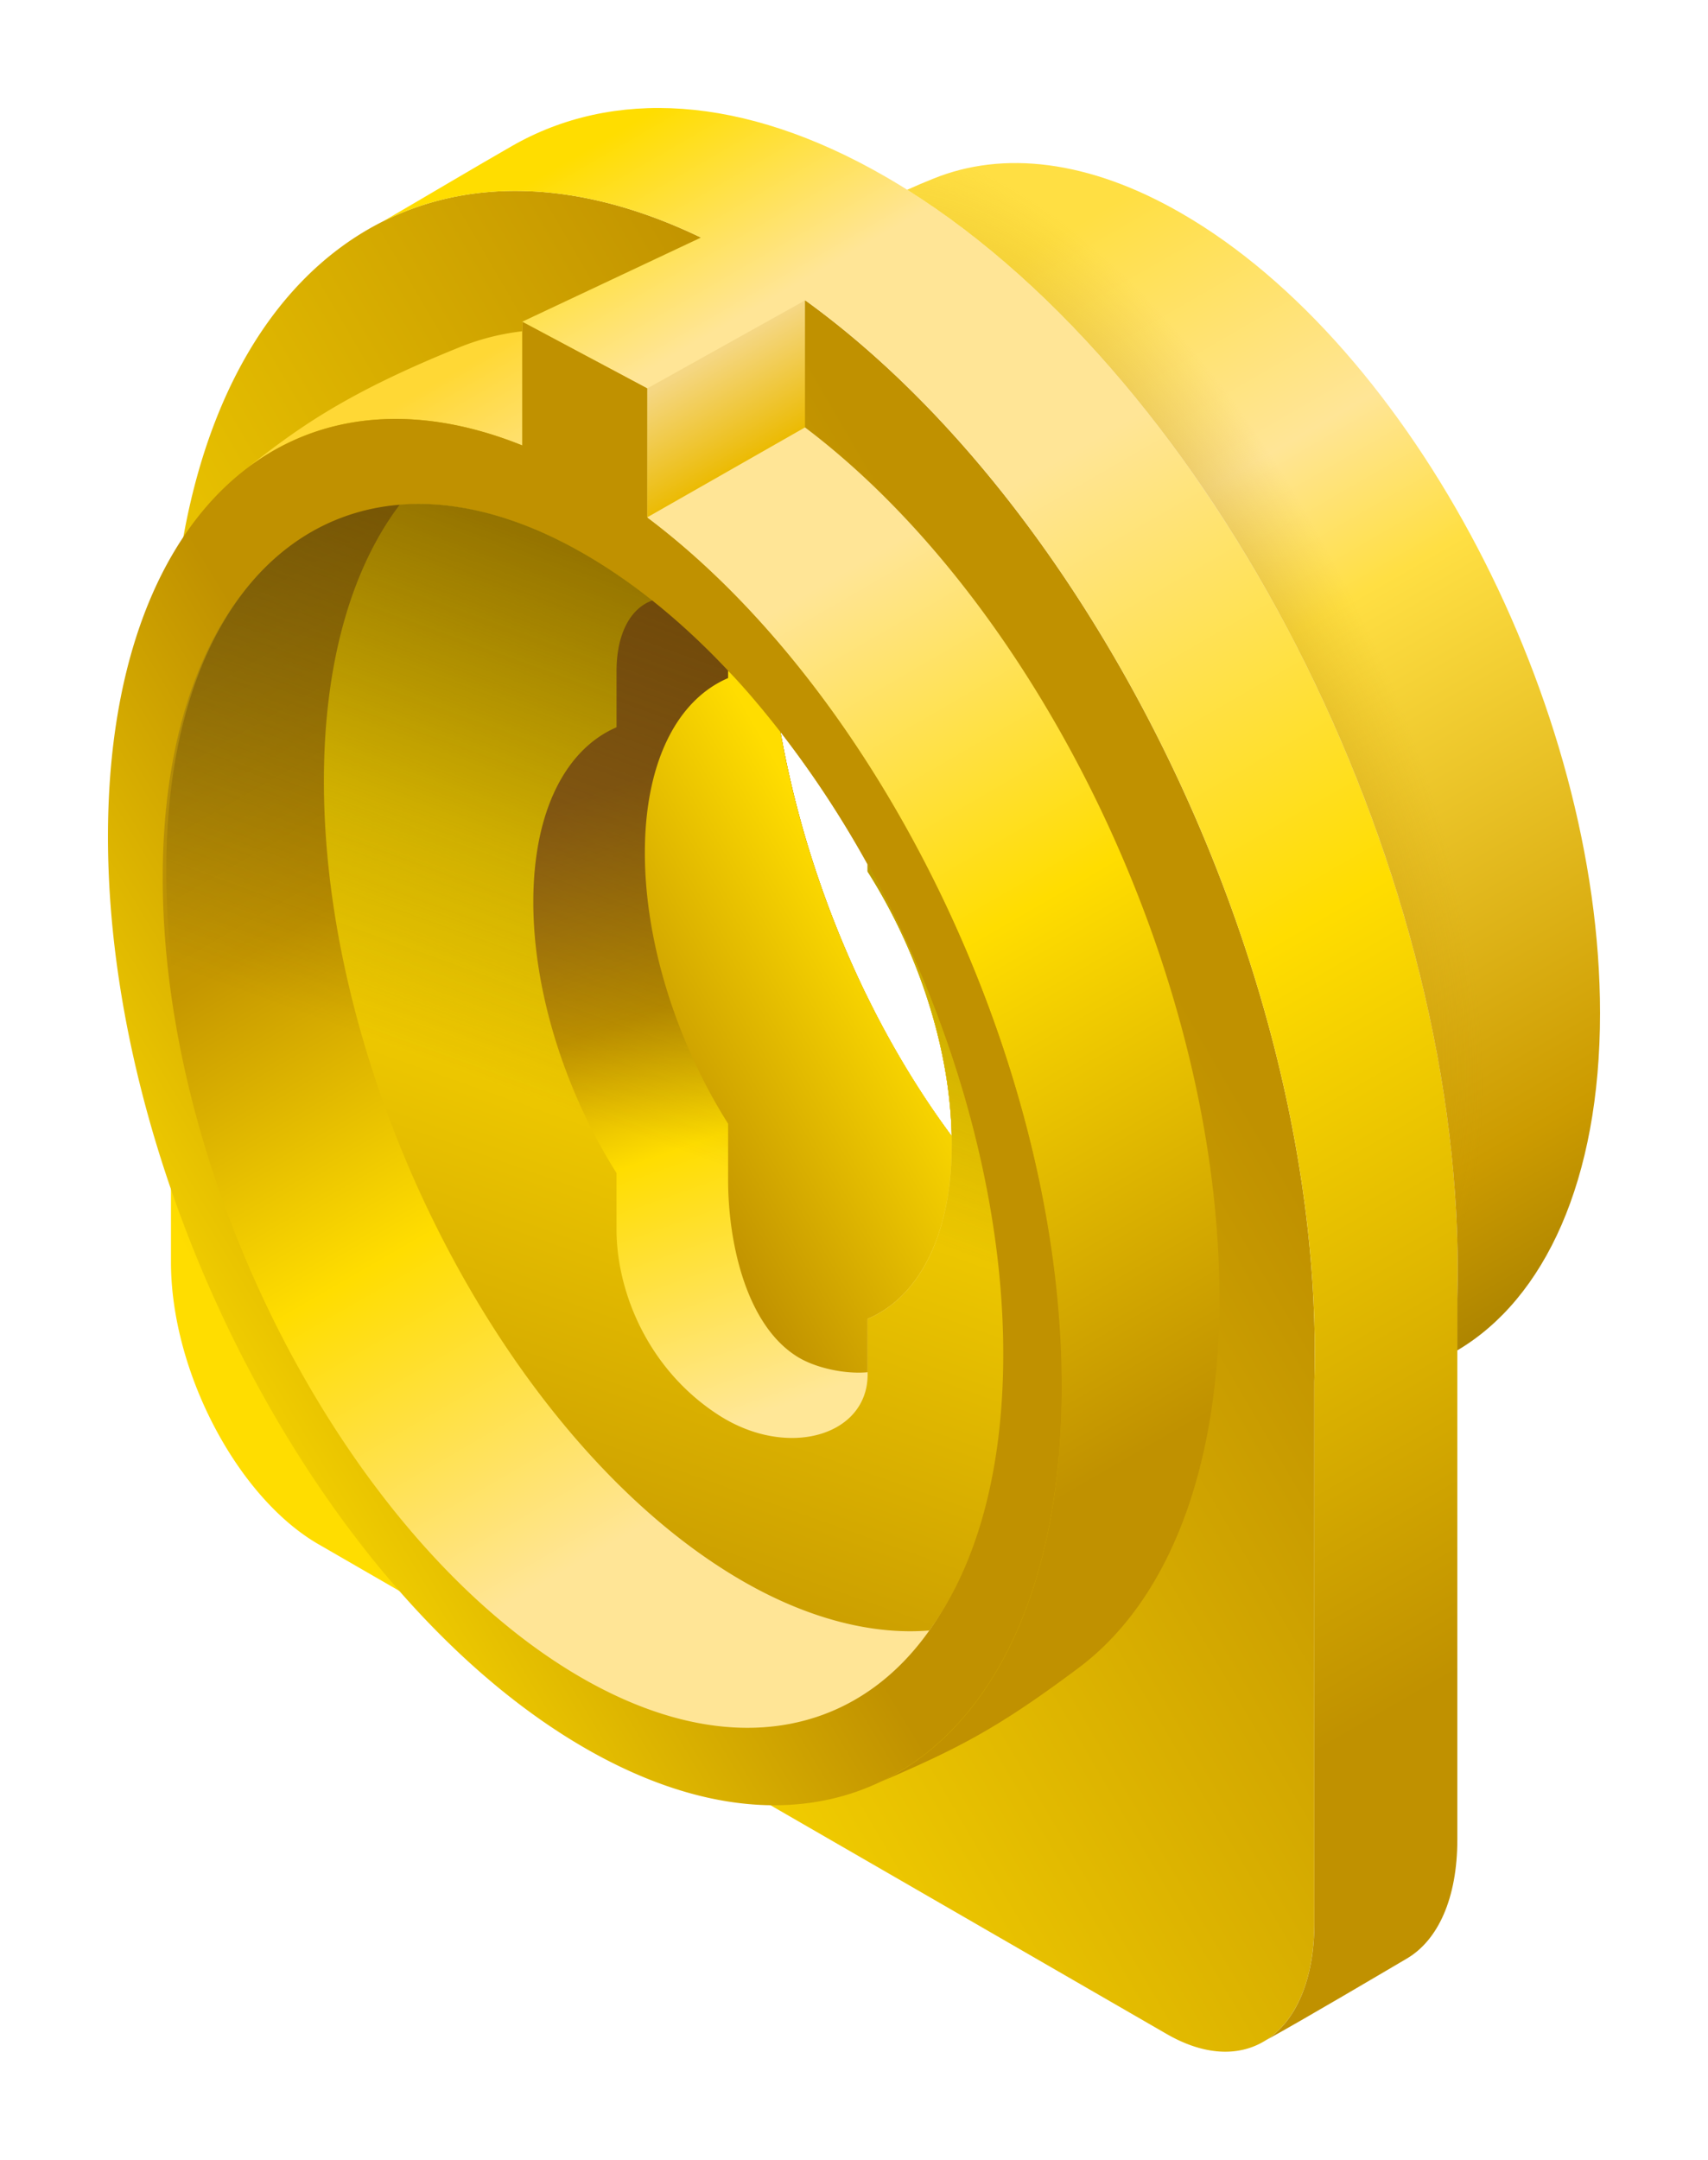
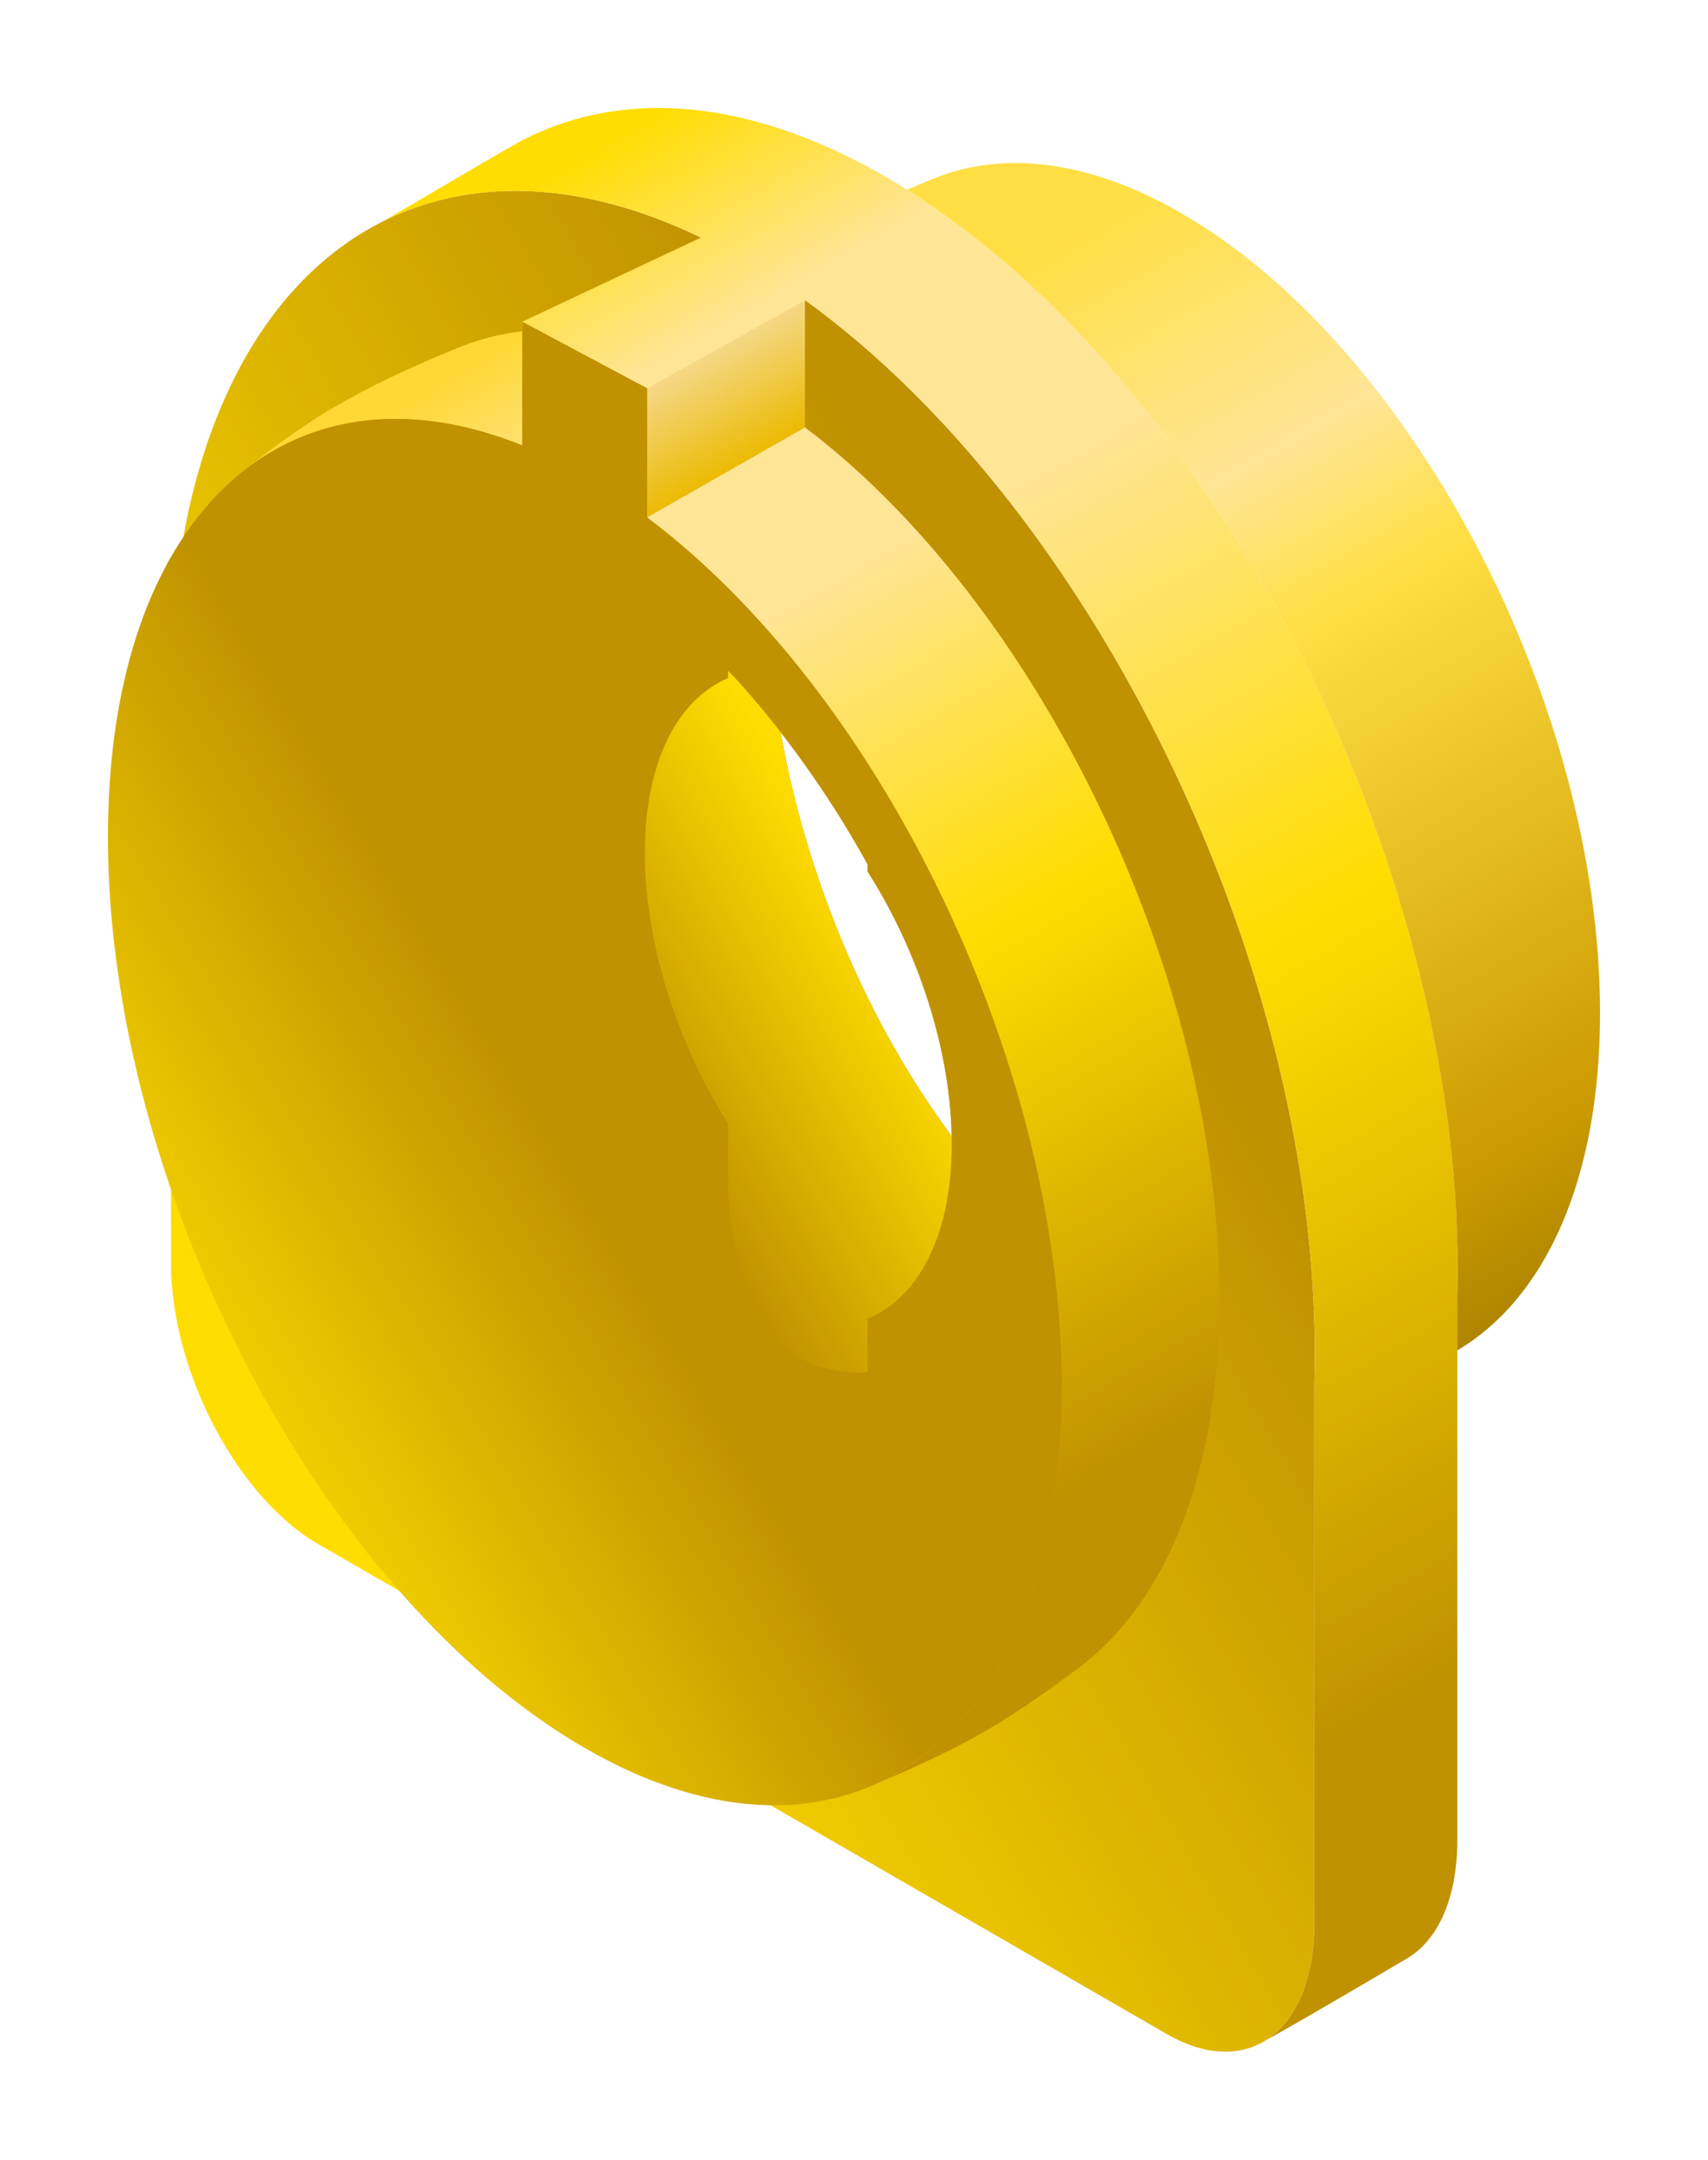
<svg xmlns="http://www.w3.org/2000/svg" xmlns:xlink="http://www.w3.org/1999/xlink" id="bbb61785-8c05-4b08-b707-271b605c1377" data-name="Ebene 1" viewBox="0 0 1582 2000">
  <defs>
    <style>.b8e8b0ed-895e-48c0-b96b-282c610639f8{fill:url(#bca26b22-0ab4-49ac-b94d-af6a778c57a0);}.b94dcde1-fdc7-4d0d-9e7d-a398f74a4efa{fill:url(#b2cc1d91-0a7b-4d1e-84f1-98fc863f76c6);}.bf297ec5-6740-46bc-a88e-a1c95c5ef847{fill:url(#b4de7450-1903-47fe-b3d3-1778551d66de);}.b7c3d09b-3eb8-4b19-b33f-054c63ad75e0{fill:url(#b3df9535-0415-46fe-a8e0-97a5737a0f6a);}.a802b2d7-1e01-447b-ba5d-1a2030b401b0{fill:url(#f1a9c1f0-7d70-4805-88f1-1db1b726cce6);}.e5f2abe6-b6e8-462b-8f7a-7f719fd13377{fill:url(#a3305e78-da09-4e09-a8da-ea8f9ce52c49);}.e87760be-ec58-4dcd-803c-b32833fa6607{fill:url(#ee115397-1df0-46aa-be0b-dcaef59ac224);}.a44357fc-299b-4675-8f60-1c18e6ecf410{fill:url(#b88c83d6-6ab8-4a05-b373-a19743ff1f74);}.e2a0c047-23d1-4e86-b579-8b0965918b70{fill:url(#fe76d711-f9ba-49b8-8a4d-198f215306a2);}.b22a3955-9ded-4211-965f-ab120e46d99f{fill:url(#a6a0474f-1e3a-4202-b908-6e0ef63c03e1);}.fe6c31e6-69a7-44d2-b7c9-538b827724f0{opacity:0.8;fill:url(#baaaf115-3b3c-4d48-99b6-708f0ce4b445);}.f8eaf4b3-e09c-42ad-ba73-86ebe9e619cc{fill:url(#f75f9b7e-6a8e-4319-9e37-a402c1988e36);}</style>
    <linearGradient id="bca26b22-0ab4-49ac-b94d-af6a778c57a0" x1="270.89" y1="1334.75" x2="1065.77" y2="870.38" gradientUnits="userSpaceOnUse">
      <stop offset="0" stop-color="#fd0" />
      <stop offset="1" stop-color="#c09100" />
    </linearGradient>
    <linearGradient id="b2cc1d91-0a7b-4d1e-84f1-98fc863f76c6" x1="410.83" y1="318.6" x2="1092.45" y2="1499.19" gradientUnits="userSpaceOnUse">
      <stop offset="0.02" stop-color="#ffd835" />
      <stop offset="0.13" stop-color="#ffe596" />
      <stop offset="0.27" stop-color="#ffe596" />
      <stop offset="0.53" stop-color="#fd0" />
      <stop offset="0.89" stop-color="#c09100" />
    </linearGradient>
    <linearGradient id="b4de7450-1903-47fe-b3d3-1778551d66de" x1="107.9" y1="1291.95" x2="511.81" y2="1047.93" gradientUnits="userSpaceOnUse">
      <stop offset="0" stop-color="#ffdf00" />
      <stop offset="1" stop-color="#c09100" />
    </linearGradient>
    <linearGradient id="b3df9535-0415-46fe-a8e0-97a5737a0f6a" x1="238.61" y1="521.51" x2="832.69" y2="1550.49" gradientUnits="userSpaceOnUse">
      <stop offset="0" stop-color="#a7850d" />
      <stop offset="0.26" stop-color="#c59700" />
      <stop offset="0.52" stop-color="#fd0" />
      <stop offset="0.8" stop-color="#ffe596" />
    </linearGradient>
    <linearGradient id="f1a9c1f0-7d70-4805-88f1-1db1b726cce6" x1="663.19" y1="852.51" x2="425.43" y2="1522.95" xlink:href="#bca26b22-0ab4-49ac-b94d-af6a778c57a0" />
    <linearGradient id="a3305e78-da09-4e09-a8da-ea8f9ce52c49" x1="542.32" y1="590.65" x2="846.61" y2="1452.79" gradientUnits="userSpaceOnUse">
      <stop offset="0.15" stop-color="#99671a" />
      <stop offset="0.38" stop-color="#c59700" />
      <stop offset="0.52" stop-color="#fd0" />
      <stop offset="0.8" stop-color="#ffe797" />
    </linearGradient>
    <linearGradient id="ee115397-1df0-46aa-be0b-dcaef59ac224" x1="641.95" y1="325.55" x2="699.31" y2="424.91" gradientUnits="userSpaceOnUse">
      <stop offset="0.1" stop-color="#f5d784" />
      <stop offset="1" stop-color="#ebba00" />
    </linearGradient>
    <linearGradient id="b88c83d6-6ab8-4a05-b373-a19743ff1f74" x1="529.48" y1="103.26" x2="1463.82" y2="1721.59" gradientUnits="userSpaceOnUse">
      <stop offset="0.02" stop-color="#fd0" />
      <stop offset="0.13" stop-color="#ffe596" />
      <stop offset="0.27" stop-color="#ffe596" />
      <stop offset="0.53" stop-color="#fd0" />
      <stop offset="0.89" stop-color="#c09100" />
    </linearGradient>
    <linearGradient id="fe76d711-f9ba-49b8-8a4d-198f215306a2" x1="925.35" y1="126.62" x2="1518.12" y2="1153.34" gradientUnits="userSpaceOnUse">
      <stop offset="0.09" stop-color="#ffdf43" />
      <stop offset="0.32" stop-color="#ffe596" />
      <stop offset="0.45" stop-color="#ffdf43" />
      <stop offset="0.88" stop-color="#cc9b00" />
      <stop offset="1" stop-color="#ae8500" />
    </linearGradient>
    <radialGradient id="a6a0474f-1e3a-4202-b908-6e0ef63c03e1" cx="1020.54" cy="718.54" fx="971.998" r="1346.96" gradientTransform="matrix(0.43, 0.9, -0.41, 0.2, 880.79, -344.92)" gradientUnits="userSpaceOnUse">
      <stop offset="0" stop-color="#875400" />
      <stop offset="0.45" stop-color="#cc9b00" stop-opacity="0" />
    </radialGradient>
    <linearGradient id="baaaf115-3b3c-4d48-99b6-708f0ce4b445" x1="371.22" y1="1498.98" x2="710.1" y2="567.91" gradientUnits="userSpaceOnUse">
      <stop offset="0.5" stop-color="#452d00" stop-opacity="0" />
      <stop offset="1" stop-color="#583700" stop-opacity="0.8" />
    </linearGradient>
    <linearGradient id="f75f9b7e-6a8e-4319-9e37-a402c1988e36" x1="828.8" y1="894.08" x2="591.98" y2="1030.81" xlink:href="#bca26b22-0ab4-49ac-b94d-af6a778c57a0" />
  </defs>
  <title>ssc</title>
  <path class="b8e8b0ed-895e-48c0-b96b-282c610639f8" d="M687.77,240.38c-292.71-169-530,10.4-530,400.61,0,11.38.21,22.89.59,34.4v493.52c0,100.68,61.23,217.68,136.78,261.24l785.47,453.44c75.54,43.61,136.78-2.72,136.78-103.32V1279.49c.25-8.71.38-17.63.38-26.54C1217.77,862.65,980.48,409.39,687.77,240.38ZM757.5,812.15A920.52,920.52,0,0,1,722.89,677.8a951.21,951.21,0,0,1,80.68,122.6V807c46.06,72.41,76.28,162.27,77.89,245.13C831.14,984.18,788.28,903,757.5,812.15Z" />
  <path class="b94dcde1-fdc7-4d0d-9e7d-a398f74a4efa" d="M222.25,438.76c50.49-40.21,94.81-73.45,204.24-117.53a223.49,223.49,0,0,1,57.32-14.48,115.77,115.77,0,0,1,15.71-1.32c8.67-.12,59.66,2.2,107.1,15.51s139,74.86,139,74.86C962.26,559.37,1129.45,902.91,1129.45,1202c0,163.15-49.73,282-130.12,342.31-73.55,55.07-110,74.14-183.79,105.81,102.26-48.83,167.87-177.88,167.87-365.23,0-299-167.27-642.62-383.84-805.47V359.62L483.81,297.88V412.53c-102.34-41.19-193.61-29.4-261.56,26.23Z" />
  <path class="bf297ec5-6740-46bc-a88e-a1c95c5ef847" d="M599.57,479.37V359.62L483.81,297.88V412.53C267.24,325.35,100,475.8,100,774.84c0,325.23,197.72,703,441.68,843.9s441.72-8.67,441.72-333.9C983.41,985.8,816.14,642.22,599.57,479.37ZM757.5,812.15A920.52,920.52,0,0,1,722.89,677.8a951.21,951.21,0,0,1,80.68,122.6V807c46.06,72.41,76.28,162.27,77.89,245.13C831.14,984.18,788.28,903,757.5,812.15Z" />
-   <path class="b7c3d09b-3eb8-4b19-b33f-054c63ad75e0" d="M862.37,936c11.57,38.62,18.35,78.13,19.09,116.17-50.32-68-93.18-149.19-124-240A920.76,920.76,0,0,1,723.64,681.9c-54-71.32-116-130.12-182-168.56C324.48,386.91,150.72,527.52,150.72,812.89s173.55,617,387.62,740.62S926,1546,926,1260.63C926,1155.06,902.6,1042.38,862.37,936Z" />
-   <path class="a802b2d7-1e01-447b-ba5d-1a2030b401b0" d="M749.75,714.18a974.85,974.85,0,0,1,53.82,86.22V807c46.06,72.41,76.28,162.27,77.89,245.13-50.32-68-93.18-149.19-124-240a919.28,919.28,0,0,1-34.6-134.33c-54.09-69.44-115.77-126.69-181.25-164.48C480,477.76,421.81,463.28,370.09,467.56,326,526,300,613.13,300,723.46c0,285.4,173.59,617,387.7,740.58,61.61,35.59,121.38,50.11,173.1,45.86,43.11-59.35,68.44-145.74,68.44-256C929.27,1070.59,857.69,868.23,749.75,714.18Z" />
-   <path class="e5f2abe6-b6e8-462b-8f7a-7f719fd13377" d="M757.5,812.15a919.31,919.31,0,0,1-34.59-134.26C686.39,631,646.41,589.64,604.16,556.1c-20,7.09-33.12,30.49-33.12,65.53l0,51.89c-46.84,20.13-77.07,77.5-77.07,161.79s30.23,176.74,77.07,251v52.24c0,57,28.58,129.06,94.16,171.62,63.73,41.37,138.42,19.72,138.42-37.35v-51.51c47.35-19.83,78-77.37,78-162.17,0-2.31,0-4.62-.08-6.94C831.14,984.18,788.28,903,757.5,812.15Z" />
  <polygon class="e87760be-ec58-4dcd-803c-b32833fa6607" points="745.61 278.2 745.61 278.2 745.61 395.8 599.57 479.03 599.57 359.62 668.47 307.86 745.61 278.2" />
  <path class="a44357fc-299b-4675-8f60-1c18e6ecf410" d="M355,204.88c36.36-21.15,85.7-50.49,119.16-69.64C567,82,687.9,87.25,820.21,163.65c292.72,169,530,622.27,530,1012.48,0,9-.17,17.84-.38,26.67v500.66c0,54.9-18.13,93.55-46.92,110.36-22.64,13.29-93.68,55.33-129.94,75.33,27.3-17.58,44.46-55.67,44.46-108.88V1279.49c.25-8.71.38-17.63.38-26.54,0-363.37-205.68-781.32-470.28-973.65l-1.88-1.1-146,81.42L483.81,297.88,649.23,220C538.15,166.52,436.58,164.15,355,204.88Z" />
  <path class="e2a0c047-23d1-4e86-b579-8b0965918b70" d="M840.26,175.75c8-3.61,16-7,24.2-10.28,64.29-26.16,143.79-17.66,229.91,32.1C1308.43,321.06,1482,652.71,1482,938.16c0,154.91-51.18,264.47-132.2,312.37V1202.8c.21-8.83.38-17.67.38-26.67,0-381.29-226.5-822.71-509.91-1000.38Z" />
-   <path class="b22a3955-9ded-4211-965f-ab120e46d99f" d="M840.26,175.75c8-3.61,16-7,24.2-10.28,64.29-26.16,143.79-17.66,229.91,32.1C1308.43,321.06,1482,652.71,1482,938.16c0,154.91-51.18,264.47-132.2,312.37V1202.8c.21-8.83.38-17.67.38-26.67,0-381.29-226.5-822.71-509.91-1000.38Z" />
-   <path class="fe6c31e6-69a7-44d2-b7c9-538b827724f0" d="M541.65,513.26C327.58,389.64,154,520.86,154,806.26s169.53,624.83,384.31,747.25C756.7,1678,929.27,1539.33,929.27,1253.92S755.75,636.91,541.65,513.26Zm204,299.39c-15.29-45.08-22.72-87.79-22.72-134.85a951.21,951.21,0,0,1,80.68,122.6V807c46.06,72.41,76.28,162.27,77.89,245.13C831.14,984.18,776.38,903.47,745.61,812.65Z" />
  <path class="f8eaf4b3-e09c-42ad-ba73-86ebe9e619cc" d="M757.5,812.15A920.52,920.52,0,0,1,722.89,677.8c-28.73-36.89-48.49-56.7-48.49-56.7v6.84c-46.84,20-77.11,77.46-77.11,161.79s30.27,176.66,77.11,250.89v52.23c0,57.07,16.46,134.81,65,164.08,16.29,9.82,43,15.79,64.16,13.84v-49.5c47.35-19.83,78-77.37,78-162.17,0-2.31,0-4.62-.08-6.94C831.14,984.18,788.28,903,757.5,812.15Z" />
</svg>